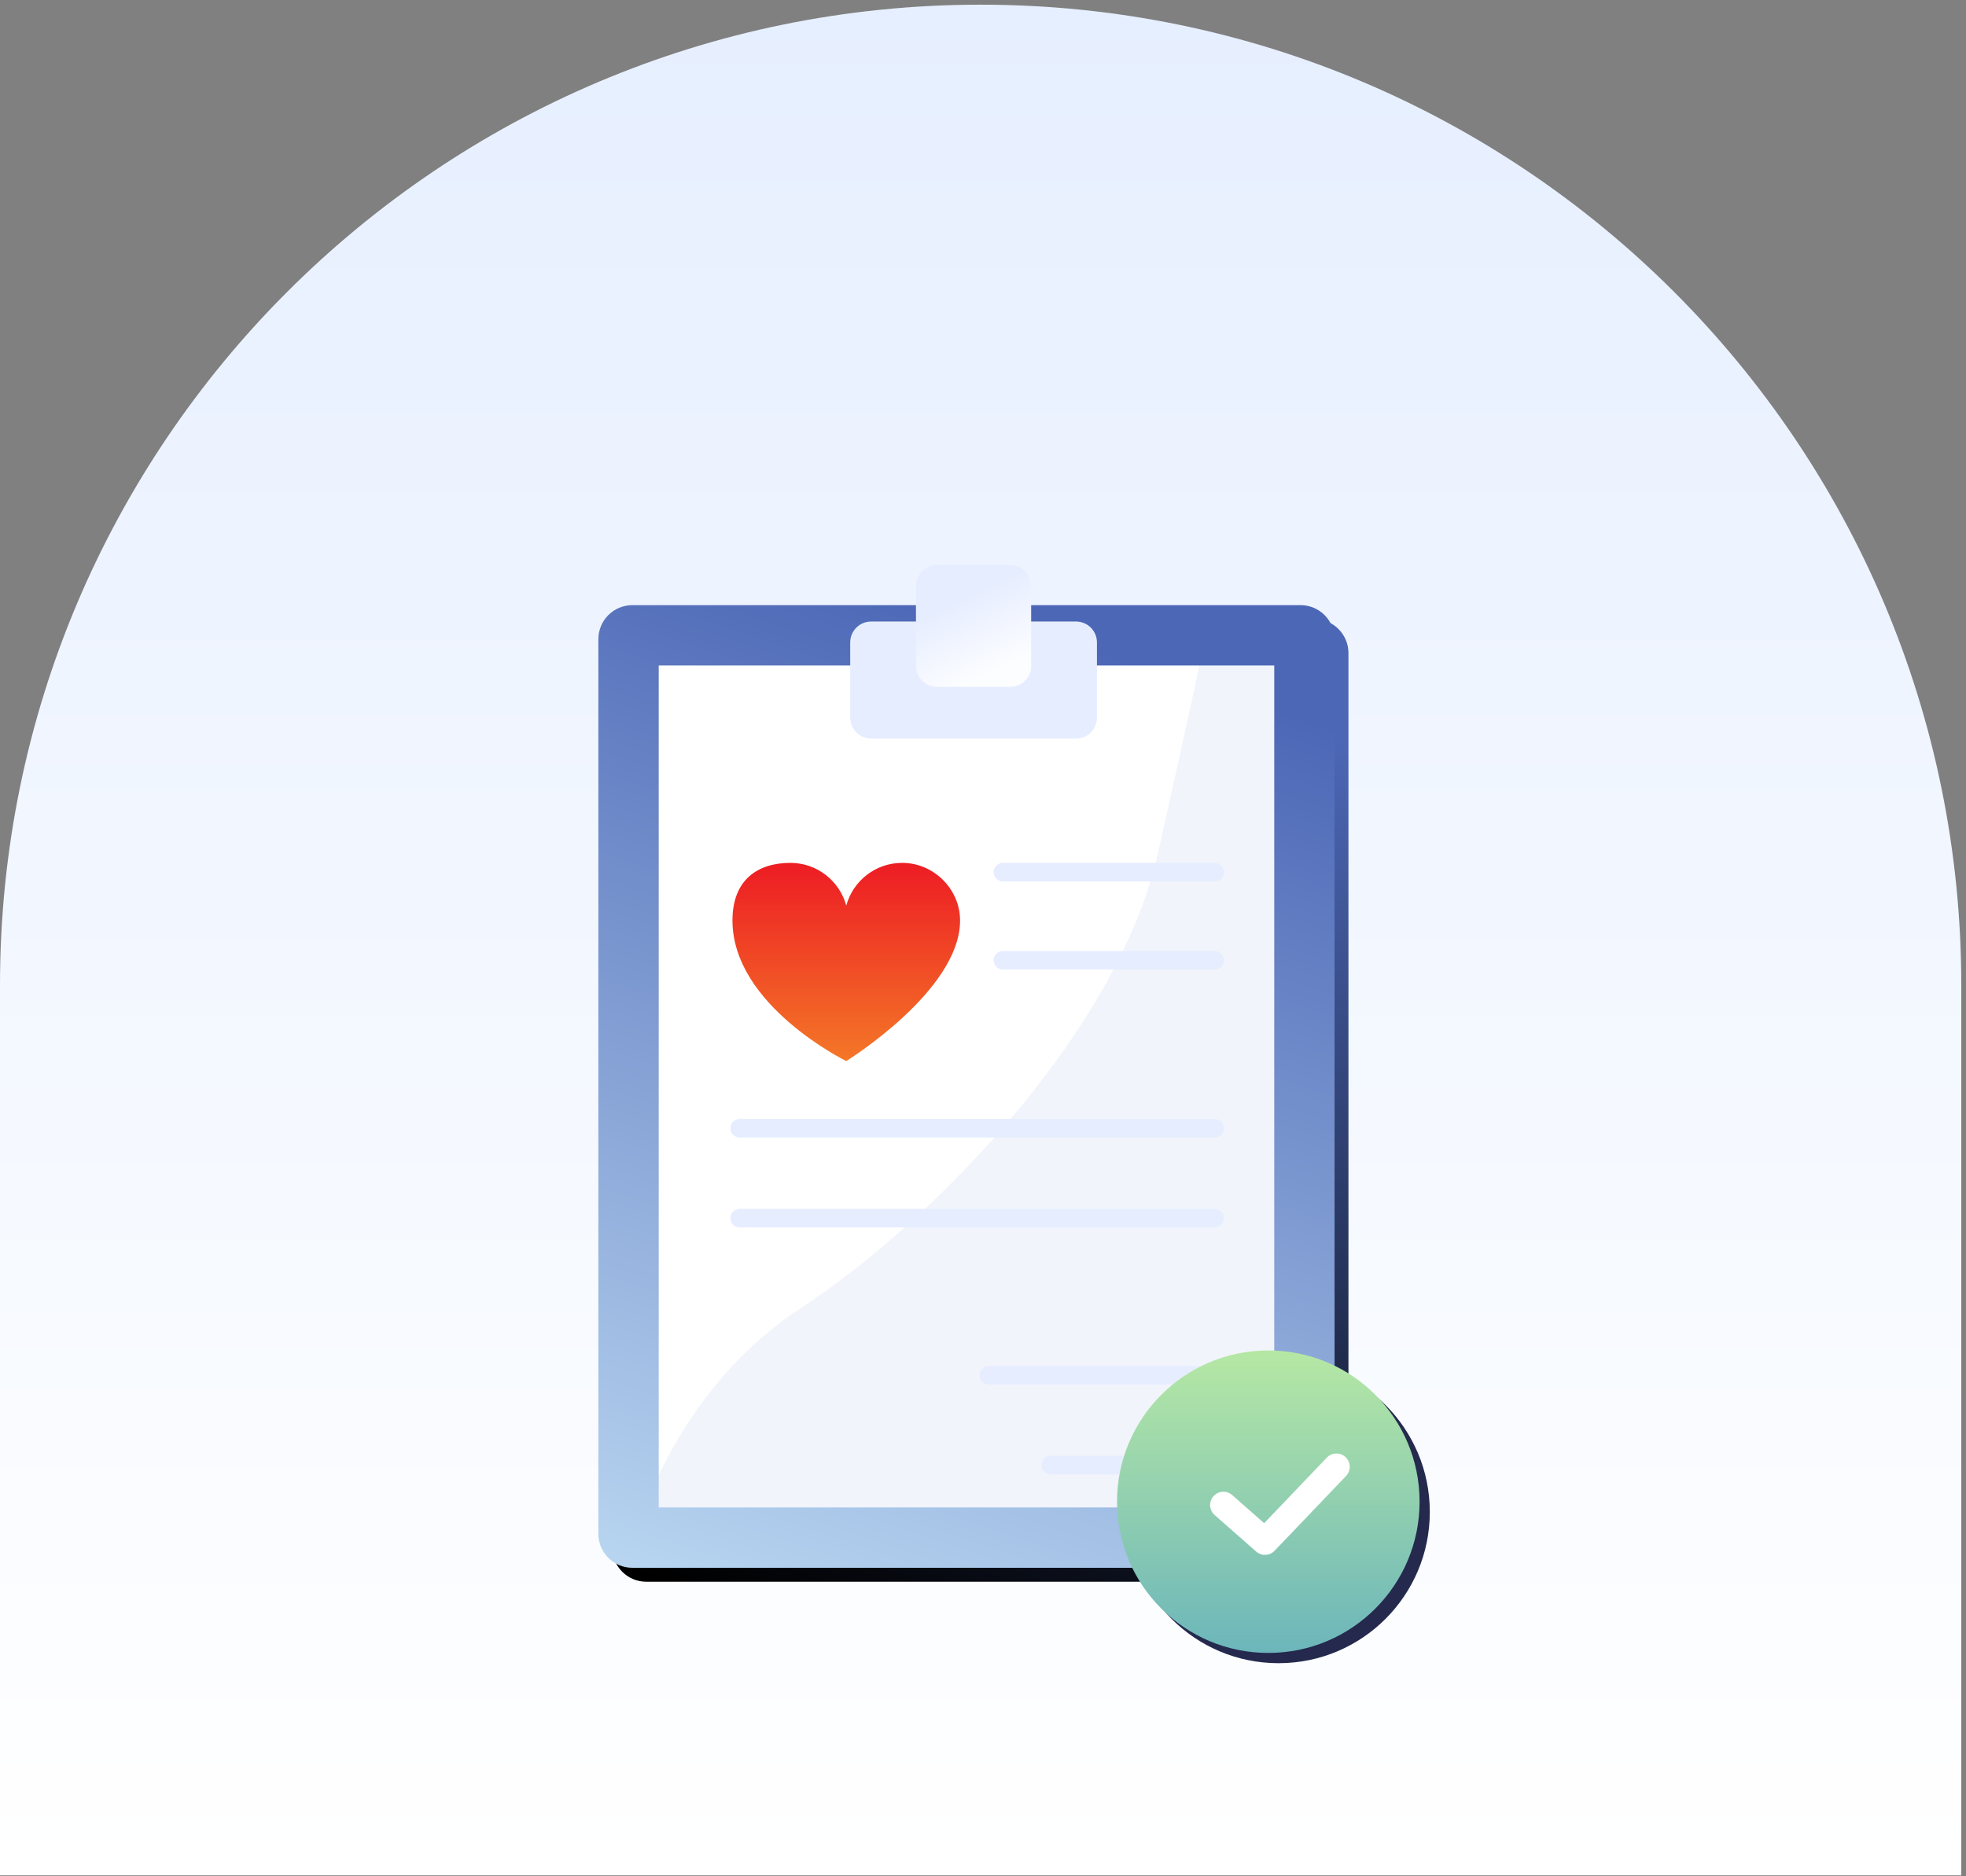
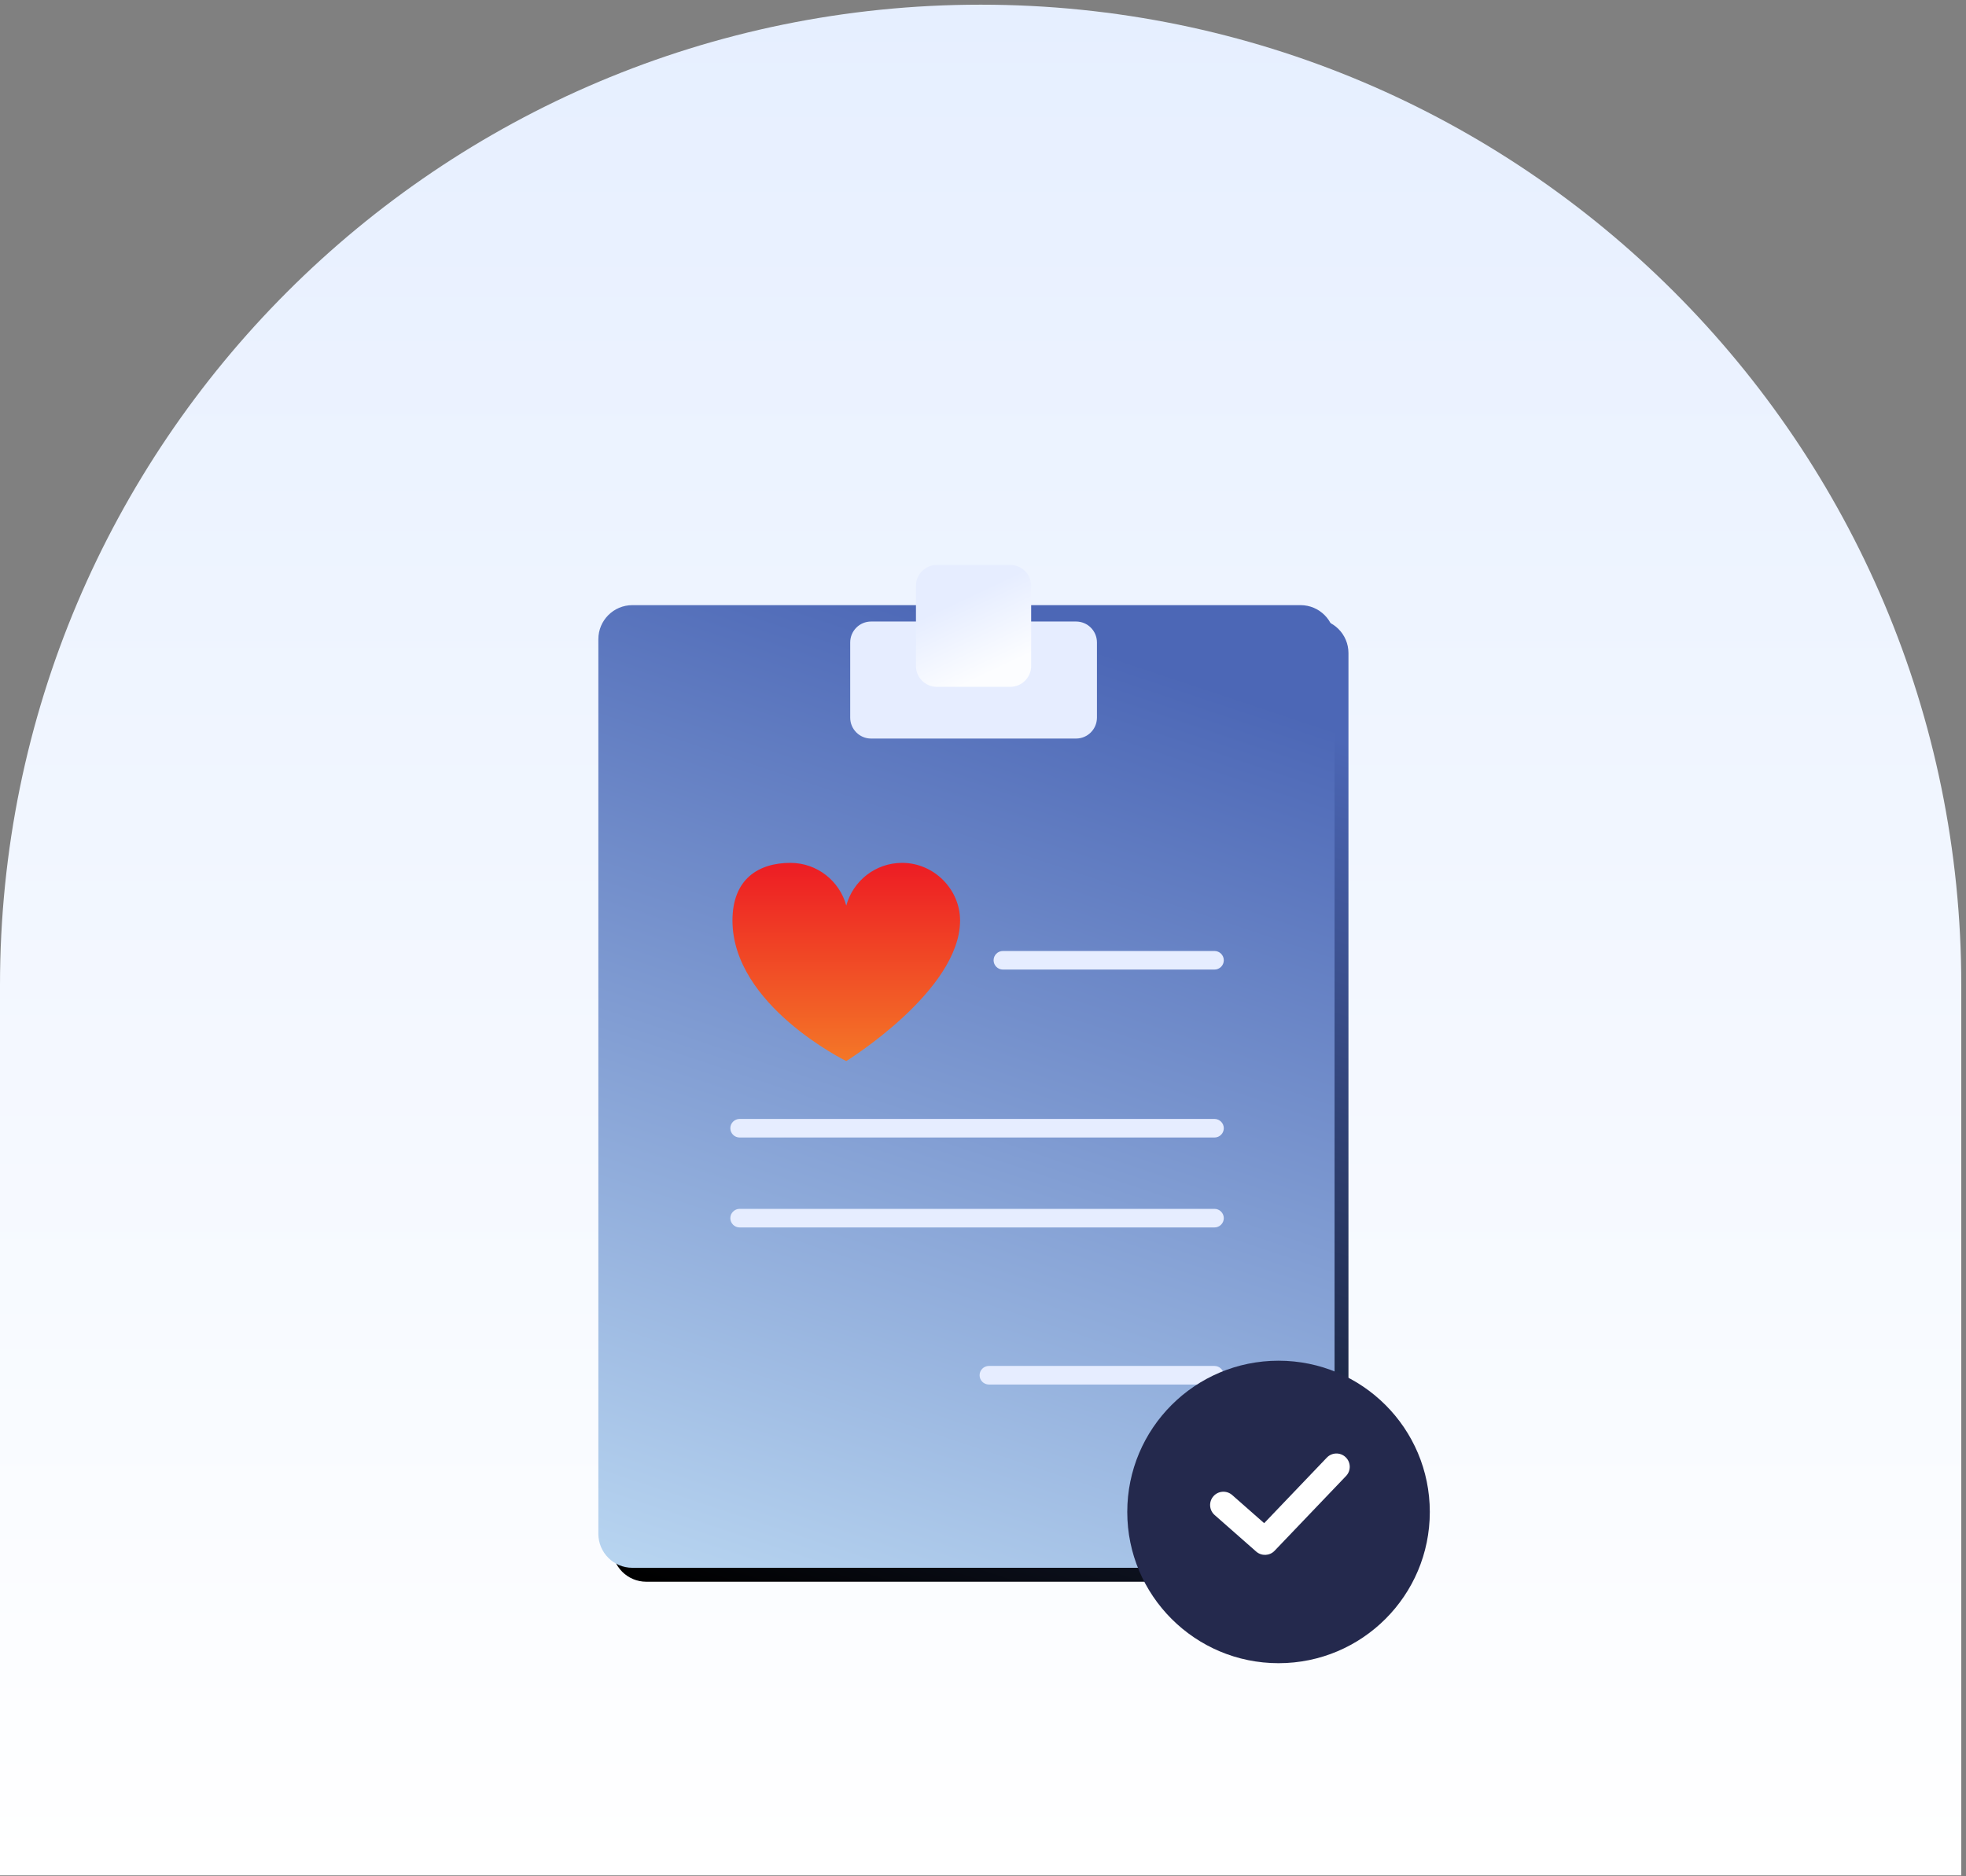
<svg xmlns="http://www.w3.org/2000/svg" width="352" height="336" viewBox="0 0 352 336" fill="none">
  <rect x="0" y="0" width="352" height="336" fill="#808080" stroke="none" />
  <path d="M0 176.415C0 79.447 78.609 0.838 175.577 0.838V0.838C272.546 0.838 351.155 79.447 351.155 176.415V335.838H0V176.415Z" fill="url(#paint0_linear_8971_52331)" />
  <path d="M235.34 283.251H115.714C112.347 283.251 109.62 280.524 109.62 277.157V116.955C109.62 113.588 112.347 110.861 115.714 110.861H235.34C238.707 110.861 241.433 113.588 241.433 116.955V277.149C241.442 280.516 238.707 283.251 235.34 283.251ZM120.427 272.444H230.634V121.668H120.427V272.444Z" fill="url(#paint1_linear_8971_52331)" />
  <path d="M233.553 113.771H112.539V275.354H233.553V113.771Z" fill="white" />
  <path d="M112.539 279.51C112.539 279.51 118.051 250.896 143.348 234.27C168.644 217.643 200.442 183.493 207.309 152.867C214.175 122.242 214.874 118.468 214.874 118.468L233.553 117.936V279.518H112.539V279.51Z" fill="#F1F4FB" />
-   <path d="M232.851 280.757H113.225C109.859 280.757 107.132 278.03 107.132 274.663V114.461C107.132 111.094 109.859 108.367 113.225 108.367H232.851C236.218 108.367 238.945 111.094 238.945 114.461V274.655C238.953 278.022 236.218 280.757 232.851 280.757ZM117.939 269.95H228.146V119.174H117.939V269.95Z" fill="url(#paint2_linear_8971_52331)" />
+   <path d="M232.851 280.757H113.225C109.859 280.757 107.132 278.03 107.132 274.663V114.461C107.132 111.094 109.859 108.367 113.225 108.367H232.851C236.218 108.367 238.945 111.094 238.945 114.461V274.655C238.953 278.022 236.218 280.757 232.851 280.757ZM117.939 269.95H228.146H117.939V269.95Z" fill="url(#paint2_linear_8971_52331)" />
  <path d="M192.651 132.258H155.966C153.904 132.258 152.225 130.587 152.225 128.517V115.042C152.225 112.98 153.896 111.301 155.966 111.301H192.66C194.721 111.301 196.401 112.972 196.401 115.042V128.526C196.392 130.587 194.721 132.258 192.651 132.258Z" fill="#E6EDFF" />
  <path d="M180.88 122.998H167.737C165.675 122.998 163.996 121.327 163.996 119.257V104.909C163.996 102.847 165.667 101.168 167.737 101.168H180.88C182.942 101.168 184.621 102.839 184.621 104.909V119.266C184.621 121.319 182.942 122.998 180.88 122.998Z" fill="url(#paint3_linear_8971_52331)" />
-   <path d="M217.451 157.847H179.56C178.646 157.847 177.897 157.099 177.897 156.184C177.897 155.27 178.646 154.521 179.56 154.521H217.451C218.366 154.521 219.114 155.27 219.114 156.184C219.114 157.099 218.366 157.847 217.451 157.847Z" fill="#E6EDFF" />
  <path d="M217.451 173.626H179.56C178.646 173.626 177.897 172.878 177.897 171.963C177.897 171.049 178.646 170.301 179.56 170.301H217.451C218.366 170.301 219.114 171.049 219.114 171.963C219.114 172.878 218.366 173.626 217.451 173.626Z" fill="#E6EDFF" />
  <path d="M217.45 203.702H132.423C131.509 203.702 130.761 202.954 130.761 202.04C130.761 201.125 131.509 200.377 132.423 200.377H217.45C218.365 200.377 219.113 201.125 219.113 202.04C219.113 202.954 218.365 203.702 217.45 203.702Z" fill="#E6EDFF" />
  <path d="M217.45 219.806H132.423C131.509 219.806 130.761 219.058 130.761 218.143C130.761 217.229 131.509 216.48 132.423 216.48H217.45C218.365 216.48 219.113 217.229 219.113 218.143C219.113 219.058 218.365 219.806 217.45 219.806Z" fill="#E6EDFF" />
  <path d="M217.446 247.937H177.052C176.138 247.937 175.39 247.188 175.39 246.274C175.39 245.36 176.138 244.611 177.052 244.611H217.446C218.36 244.611 219.108 245.36 219.108 246.274C219.108 247.188 218.36 247.937 217.446 247.937Z" fill="#E6EDFF" />
-   <path d="M217.446 264.03H188.118C187.203 264.03 186.455 263.282 186.455 262.368C186.455 261.453 187.203 260.705 188.118 260.705H217.446C218.361 260.705 219.109 261.453 219.109 262.368C219.109 263.282 218.361 264.03 217.446 264.03Z" fill="#E6EDFF" />
  <path d="M171.895 164.838C171.895 159.268 167.231 154.521 161.52 154.521C156.731 154.521 152.716 157.764 151.519 162.17C150.322 157.764 146.298 154.521 141.518 154.521C135.807 154.521 131.144 157.414 131.144 164.838C131.144 180.051 151.519 190.01 151.519 190.01C151.519 190.01 171.895 177.424 171.895 164.838Z" fill="url(#paint4_linear_8971_52331)" />
  <circle cx="228.914" cy="270.756" r="27.084" fill="#24294D" />
-   <circle cx="227.083" cy="268.92" r="27.084" fill="url(#paint5_linear_8971_52331)" />
  <path fill-rule="evenodd" clip-rule="evenodd" d="M240.928 260.949C241.878 261.857 241.913 263.364 241.004 264.315L228.206 277.708C227.324 278.632 225.871 278.694 224.912 277.851L217.471 271.303C216.484 270.434 216.388 268.93 217.257 267.943C218.125 266.955 219.63 266.859 220.617 267.728L226.342 272.766L237.561 261.025C238.47 260.074 239.977 260.04 240.928 260.949Z" fill="white" />
  <defs>
    <linearGradient id="paint0_linear_8971_52331" x1="175.577" y1="0.838" x2="175.577" y2="335.838" gradientUnits="userSpaceOnUse">
      <stop stop-color="#E6EFFF" />
      <stop offset="1" stop-color="white" />
    </linearGradient>
    <linearGradient id="paint1_linear_8971_52331" x1="175.527" y1="110.861" x2="117.933" y2="283.226" gradientUnits="userSpaceOnUse">
      <stop stop-color="#4C67B6" />
      <stop offset="1" />
    </linearGradient>
    <linearGradient id="paint2_linear_8971_52331" x1="173.038" y1="108.367" x2="115.445" y2="280.732" gradientUnits="userSpaceOnUse">
      <stop stop-color="#4C67B6" />
      <stop offset="1" stop-color="#B7D4F0" />
    </linearGradient>
    <linearGradient id="paint3_linear_8971_52331" x1="175.672" y1="105.597" x2="181.746" y2="118.44" gradientUnits="userSpaceOnUse">
      <stop stop-color="#E6EDFF" />
      <stop offset="1" stop-color="#FCFDFF" />
    </linearGradient>
    <linearGradient id="paint4_linear_8971_52331" x1="151.519" y1="154.521" x2="151.519" y2="190.01" gradientUnits="userSpaceOnUse">
      <stop stop-color="#ED1C24" />
      <stop offset="1" stop-color="#F47727" />
    </linearGradient>
    <linearGradient id="paint5_linear_8971_52331" x1="227.083" y1="241.836" x2="227.083" y2="296.004" gradientUnits="userSpaceOnUse">
      <stop stop-color="#B6E8A4" />
      <stop offset="1" stop-color="#6CB6BB" />
    </linearGradient>
  </defs>
</svg>